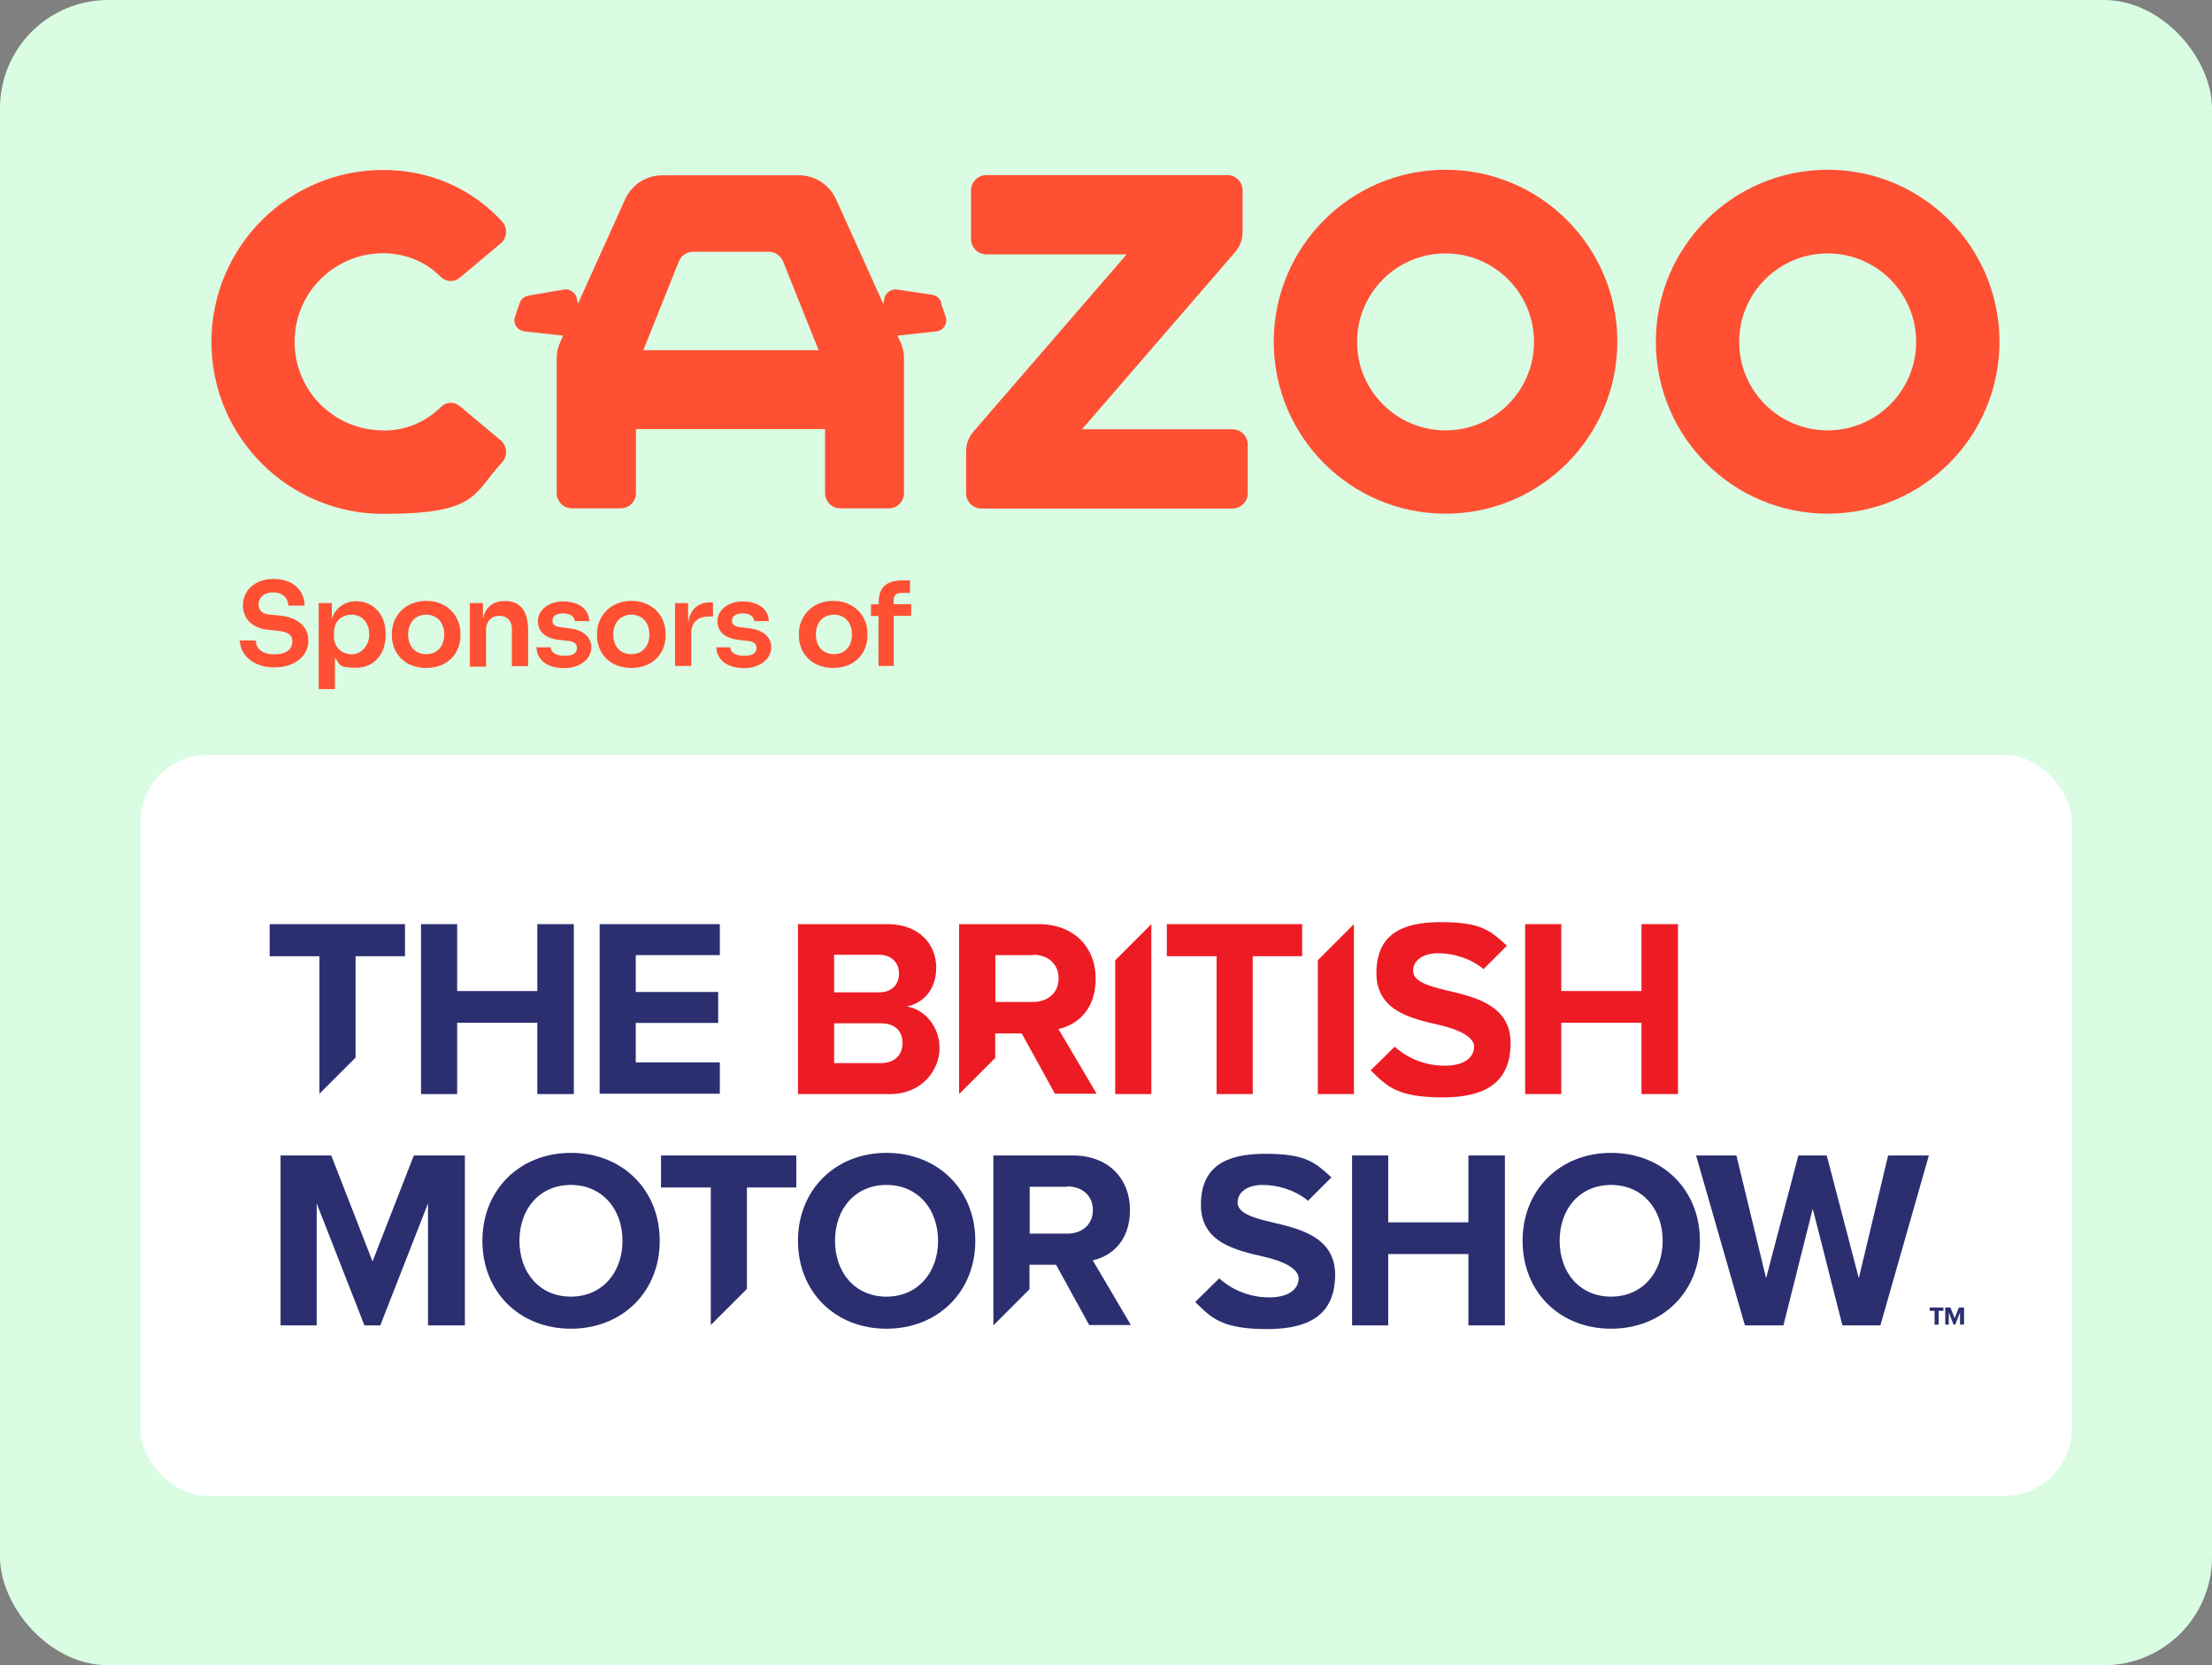
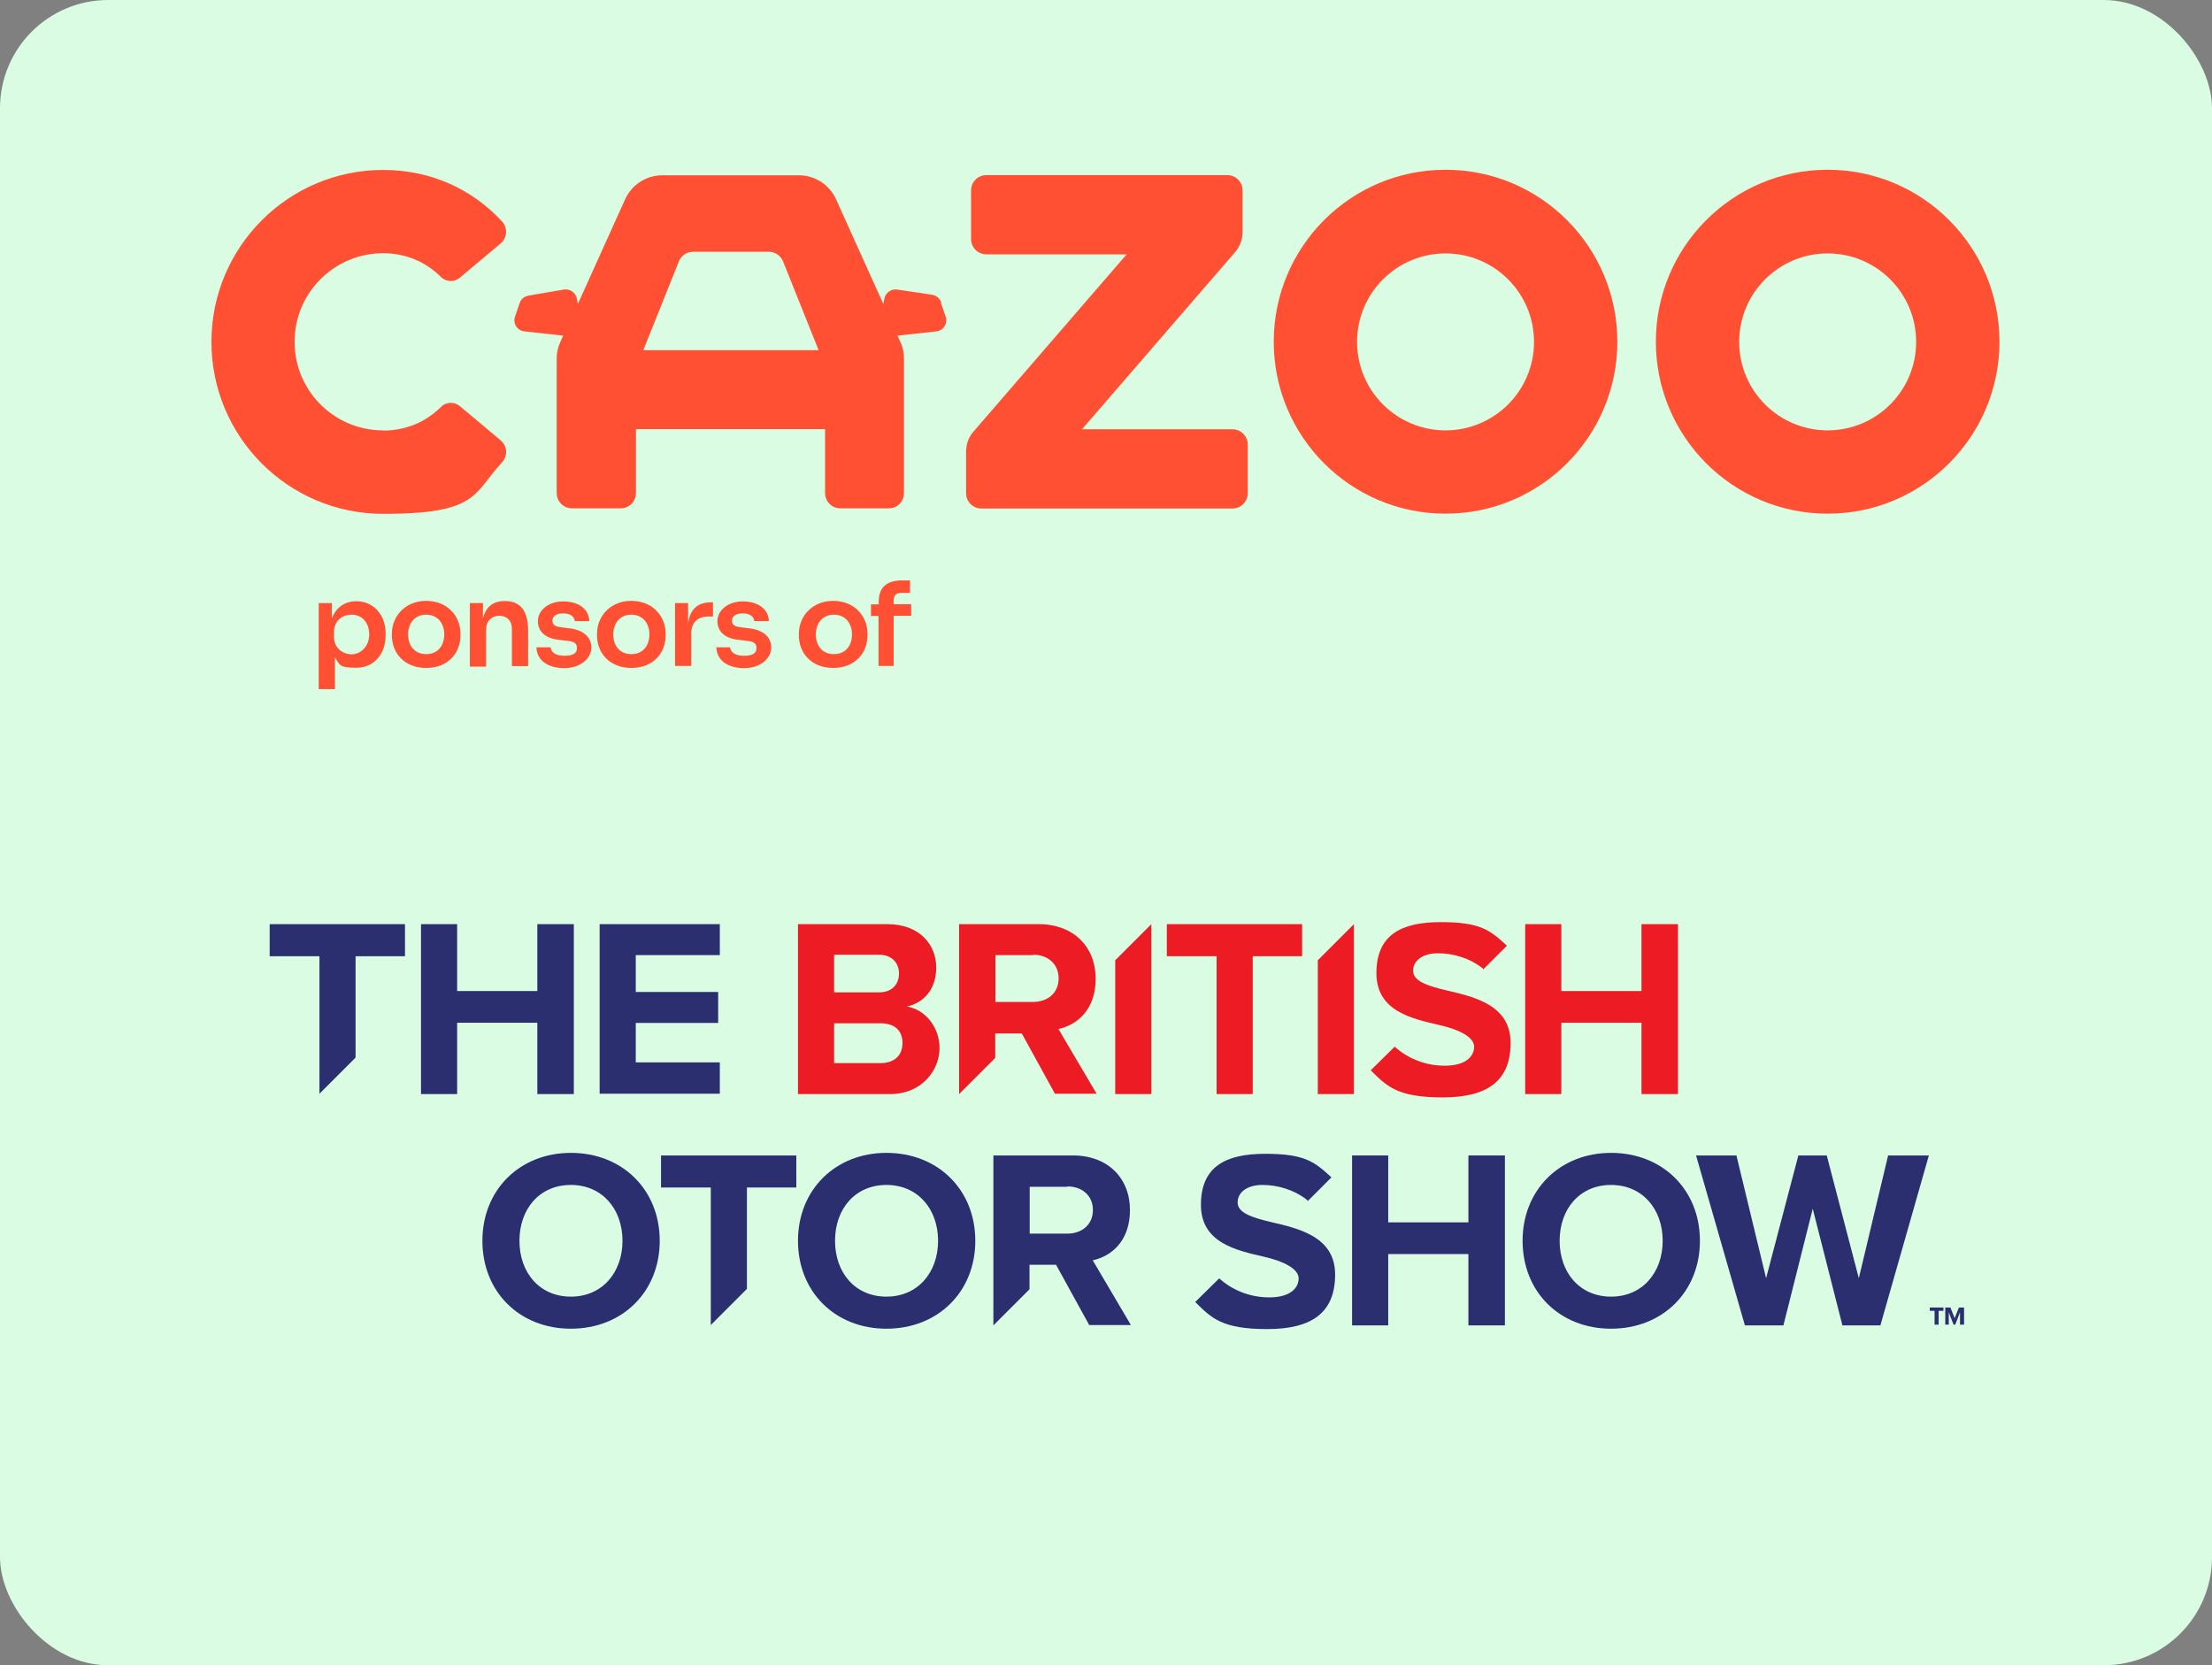
<svg xmlns="http://www.w3.org/2000/svg" id="Layer_1" viewBox="0 0 1200 903.5">
  <rect x="0" y="0" width="1200" height="903.5" fill="#808080" stroke="none" />
  <defs>
    <style>      .st0 {        fill: none;      }      .st1 {        fill: #ed1c24;      }      .st2 {        clip-path: url(#clippath-1);      }      .st3 {        fill: #d9fce3;      }      .st4 {        fill: #fff;      }      .st5 {        fill: #ff5033;      }      .st6 {        fill: #2b2f70;      }      .st7 {        clip-path: url(#clippath);      }    </style>
    <clipPath id="clippath">
      <rect class="st0" x="114.6" y="92.1" width="970.1" height="186.6" />
    </clipPath>
    <clipPath id="clippath-1">
      <rect class="st0" x="114.6" y="92.1" width="970.1" height="186.6" />
    </clipPath>
  </defs>
  <rect class="st3" width="1200" height="903.5" rx="58.7" ry="58.7" />
-   <rect class="st4" x="76.1" y="409.6" width="1047.9" height="402" rx="36.6" ry="36.6" />
  <g>
    <path class="st6" d="M173.3,593.6v-74.8h-27v-17.4h73.4v17.4h-26.8v55l-19.8,19.8h.2Z" />
    <path class="st6" d="M291.5,593.6v-38.7h-43.5v38.7h-19.6v-92.2h19.6v36.3h43.5v-36.3h19.8v92.2h-19.8Z" />
    <path class="st6" d="M325.3,593.6v-92.2h65.2v16.8h-45.6v20h44.7v16.8h-44.7v21.4h45.6v17h-65.2v.2Z" />
    <path class="st1" d="M432.9,593.6v-92.2h48.5c17.5,0,26.5,11.2,26.5,23.5s-7.2,19.3-15.9,21.2c9.8,1.6,17.7,11,17.7,22.6s-9.3,24.9-26.8,24.9h-49.9ZM452.5,538.4h24.5c6.7,0,10.7-4.2,10.7-10.2s-4.2-10.2-10.7-10.2h-24.5v20.3h0ZM452.5,576.8h25.2c7.5,0,11.9-4.2,11.9-10.9s-4.2-10.7-11.9-10.7h-25.2v21.7h0v-.2Z" />
    <path class="st1" d="M572.4,593.6l-18.1-32.9h-14.4v13.3l-19.6,19.6v-92.2h43.1c19.3,0,31,12.6,31,29.6s-10.2,25.1-20.2,27.3l20.7,35.1h-22.6v.2ZM560.5,518.2h-20.5v25.4h20.5c7.9,0,13.8-4.9,13.8-12.8s-6-12.8-13.8-12.8h0v.2Z" />
    <path class="st6" d="M591,719.1l-18.1-32.9h-14.4v13.3l-19.6,19.6v-92.2h43.1c19.3,0,31,12.6,31,29.6s-10.2,25.1-20.2,27.3l20.7,35.1h-22.6v.2ZM579.1,643.9h-20.5v25.4h20.5c7.9,0,13.8-4.9,13.8-12.8s-6-12.8-13.8-12.8h0v.2Z" />
    <path class="st1" d="M605,593.6v-72.6l19.6-19.6v92.2h-19.6Z" />
    <path class="st1" d="M714.9,593.6v-72.6l19.6-19.6v92.2h-19.6Z" />
    <path class="st1" d="M660,593.6v-74.8h-27v-17.4h73.4v17.4h-26.8v74.8h-19.8.2Z" />
    <path class="st1" d="M890.5,593.6v-38.7h-43.5v38.7h-19.6v-92.2h19.6v36.3h43.5v-36.3h19.8v92.2h-19.8Z" />
-     <path class="st6" d="M232.2,719.1v-66.2l-25.9,66.2h-8.6l-25.9-66.2v66.2h-19.6v-92.2h27.5l22.4,57.5,22.4-57.5h27.7v92.2h-20Z" />
    <path class="st6" d="M309.7,625.5c27.9,0,48.2,20,48.2,47.7s-20.3,47.7-48.2,47.7-48-20-48-47.7,20.3-47.7,48-47.7ZM309.7,642.9c-17,0-27.9,13-27.9,30.3s10.9,30.3,27.9,30.3,28-13.1,28-30.3-11-30.3-28-30.3Z" />
    <path class="st6" d="M480.9,625.5c27.9,0,48.2,20,48.2,47.7s-20.3,47.7-48.2,47.7-48-20-48-47.7,20.3-47.7,48-47.7ZM480.9,642.9c-17,0-27.9,13-27.9,30.3s10.9,30.3,27.9,30.3,28-13.1,28-30.3-11-30.3-28-30.3Z" />
    <path class="st6" d="M709.4,651.3c-7.2-5.8-16.3-8.4-24.5-8.4s-13.5,3.9-13.5,9.5,7.7,8.2,18.4,10.7c15.2,3.5,34.5,8.1,34.5,28.4s-12.1,29.6-36.8,29.6-30.3-6-39.1-14.7l13-12.8c6.5,5.8,15.8,10.3,27.2,10.3s15.9-5.1,15.9-10.3-8.1-9.3-18.6-11.7c-15.1-3.5-34.4-7.5-34.4-28.2s13.3-27.7,34.9-27.7,26.8,4.4,35.9,12.8l-12.8,12.8h-.2v-.2Z" />
    <path class="st6" d="M796.6,719.1v-38.7h-43.5v38.7h-19.6v-92.2h19.6v36.3h43.5v-36.3h19.8v92.2h-19.8Z" />
    <path class="st6" d="M874,625.5c27.9,0,48.2,20,48.2,47.7s-20.3,47.7-48.2,47.7-48-20-48-47.7,20.3-47.7,48-47.7ZM874,642.9c-17,0-27.9,13-27.9,30.3s10.9,30.3,27.9,30.3,28-13.1,28-30.3-11-30.3-28-30.3Z" />
    <path class="st6" d="M999.5,719.1l-16.1-63.3-15.9,63.3h-20.9l-26.5-92.2h21.9l16.1,66.6,17.5-66.6h15.4l17.4,66.6,15.9-66.6h22.1l-26.3,92.2h-20.9.2Z" />
    <path class="st6" d="M385.6,719.1v-74.8h-27v-17.4h73.4v17.4h-26.8v55l-19.8,19.8h.2Z" />
    <path class="st1" d="M804.6,525.6c-7.2-5.8-16.3-8.4-24.5-8.4s-13.5,3.9-13.5,9.5,7.7,8.2,18.4,10.7c15.2,3.5,34.5,8.1,34.5,28.4s-12.1,29.6-36.8,29.6-30.3-6-39.1-14.7l13-12.8c6.5,5.8,15.8,10.3,27.2,10.3s15.9-5.1,15.9-10.3-8.1-9.3-18.6-11.7c-15.1-3.5-34.4-7.5-34.4-28.2s13.3-27.7,34.9-27.7,26.8,4.4,35.9,12.8l-12.8,12.8h-.2v-.2Z" />
    <path class="st6" d="M1049.5,718.7v-7.5h-2.6v-1.8h7.4v1.8h-2.6v7.5h-2.1Z" />
    <path class="st6" d="M1063.3,718.7v-6.7l-2.6,6.7h-.9l-2.6-6.7v6.7h-1.9v-9.3h2.8l2.3,5.8,2.3-5.8h2.8v9.3h-2.1,0Z" />
  </g>
  <g>
-     <path class="st5" d="M130,347.5h8.8c0,3.9,2.8,7.5,10,7.5s9.8-3.2,9.8-7-2.8-5.3-8.4-5.8l-4-.4c-8.8-.7-14.4-5.6-14.4-13.5s6.5-14.2,16.6-14.2,16.8,5.8,16.8,14.5h-8.8c0-3.7-2.8-7.2-8.2-7.2s-7.9,3.2-7.9,6.5,1.9,5.3,6.5,5.6l4,.4c9.8.7,16.5,5.4,16.5,13.7s-7.4,14.5-18.4,14.5-18.8-6.3-18.8-15.1h-.2v.4Z" />
    <path class="st5" d="M173,327.2h7v8.6c2.1-6.3,7.2-9.6,13.3-9.6,9.6,0,15.9,7.7,15.9,17.4v1.2c0,9.8-6.1,17.5-15.9,17.5s-8.9-1.8-11.6-5.6v17.2h-8.8v-46.4h0v-.2ZM200.3,344.2c0-6.3-3.9-10.7-9.5-10.7s-9.6,3.7-9.6,9.6v2.6c0,5.8,4.7,9.3,9.6,9.3s9.5-4.4,9.5-10.7h0v-.2Z" />
    <path class="st5" d="M212.6,344.9v-1.2c0-9.3,7.2-17.7,18.6-17.7s18.6,8.2,18.6,17.7v1.2c0,9.1-6.5,17.5-18.6,17.5s-18.6-8.4-18.6-17.5h0ZM241,344.2c0-6.1-3.7-10.7-9.8-10.7s-9.8,4.6-9.8,10.7,3.5,10.7,9.8,10.7,9.8-4.6,9.8-10.7Z" />
    <path class="st5" d="M255,327.2h7v8.4c1.4-6.1,5.3-9.5,11.7-9.5h.4c8.1,0,12.4,5.3,12.4,15.8v19.5h-8.8v-20.3c0-4.2-2.6-7-6.8-7s-7.2,3-7.2,7.4v20.2h-8.8v-34.2h0v-.2Z" />
    <path class="st5" d="M290.8,351.2h7.9c.2,2.5,2.5,4.6,7.5,4.6s6.8-1.6,6.8-4.2-1.6-3.7-6.1-4l-3.2-.4c-7.7-.7-11.9-4.4-11.9-10.2s5.6-10.7,13.7-10.7,14,3.9,14.2,10.7h-7.9c-.2-2.5-2.5-4.2-6.3-4.2s-5.8,1.6-5.8,3.9,1.4,3.3,5.3,3.7l3,.4c8.1.7,12.8,4.6,12.8,10.5s-5.8,11.2-14.7,11.2-14.9-4.2-15.1-11.4h.2l-.4.2Z" />
    <path class="st5" d="M323.9,344.9v-1.2c0-9.3,7.2-17.7,18.6-17.7s18.6,8.2,18.6,17.7v1.2c0,9.1-6.5,17.5-18.6,17.5s-18.6-8.4-18.6-17.5h0ZM352.3,344.2c0-6.1-3.7-10.7-9.8-10.7s-9.8,4.6-9.8,10.7,3.5,10.7,9.8,10.7,9.8-4.6,9.8-10.7Z" />
    <path class="st5" d="M366.3,327.2h7v11.2c.9-7.7,5.1-11.6,12.3-11.6h1.2v7.7h-2.5c-5.8,0-9.3,3.3-9.3,9.1v17.7h-8.8v-34.2h0Z" />
    <path class="st5" d="M388.2,351.2h7.9c.2,2.5,2.5,4.6,7.5,4.6s6.8-1.6,6.8-4.2-1.6-3.7-6.1-4l-3.2-.4c-7.7-.7-11.9-4.4-11.9-10.2s5.6-10.7,13.7-10.7,14,3.9,14.2,10.7h-7.9c-.2-2.5-2.5-4.2-6.3-4.2s-5.8,1.6-5.8,3.9,1.4,3.3,5.3,3.7l3.2.4c8.1.7,12.8,4.6,12.8,10.5s-5.8,11.2-14.7,11.2-14.9-4.2-15.1-11.4h0l-.4.2Z" />
    <path class="st5" d="M433.4,344.9v-1.2c0-9.3,7.2-17.7,18.6-17.7s18.6,8.2,18.6,17.7v1.2c0,9.1-6.5,17.5-18.6,17.5s-18.6-8.4-18.6-17.5h0ZM462.2,344.2c0-6.1-3.7-10.7-9.8-10.7s-9.8,4.6-9.8,10.7,3.5,10.7,9.8,10.7,9.8-4.6,9.8-10.7Z" />
    <path class="st5" d="M476.7,334.2h-4.2v-6.3h4.2v-1.4c0-7.9,4.4-11.6,12.8-11.6h4.2v6.8h-4.9c-2.6,0-4,1.4-4,4v2.1h9.5v6.3h-9.5v27.2h-8.2v-27.2h.2Z" />
  </g>
  <g id="Cazoo_Logo_Spark_Orange_-_RGB">
    <g class="st7">
      <g class="st2">
        <g>
          <path class="st5" d="M784.2,92.1c-51.5,0-93.2,41.8-93.2,93.3s41.7,93.3,93.2,93.3,93.2-41.8,93.2-93.3-41.7-93.3-93.2-93.3ZM784.2,233.5c-26.5,0-48-21.5-48-48s21.5-48,48-48,48,21.5,48,48-21.5,48-48,48Z" />
          <path class="st5" d="M991.5,92.1c-51.5,0-93.2,41.8-93.2,93.3s41.7,93.3,93.2,93.3,93.2-41.8,93.2-93.3-41.7-93.3-93.2-93.3ZM991.5,233.5c-26.5,0-48-21.5-48-48s21.5-48,48-48,48,21.5,48,48-21.5,48-48,48Z" />
          <path class="st5" d="M665.8,95h-130.7c-4.6,0-8.3,3.7-8.3,8.3v26.4c0,4.6,3.7,8.3,8.3,8.3h76.1l-82.7,95.7c-2.8,3-4.4,7.1-4.4,11.2v22.7c0,4.6,3.7,8.3,8.3,8.3h136.2c4.6,0,8.3-3.7,8.3-8.3v-26.4c0-4.6-3.7-8.3-8.3-8.3h-81.6l82.7-95.7c2.8-3,4.4-7.1,4.4-11.2v-22.7c0-4.6-3.7-8.3-8.3-8.3Z" />
          <path class="st5" d="M510.7,164.2c-.8-2.3-2.8-4-5.2-4.3l-18.7-2.8c-3-.5-6,1.4-6.9,4.3l-.7,3.5-25.6-56.7c-3.6-8-11.5-13.1-20.3-13.1h-3.4s-67.1,0-67.1,0h0s-3.4,0-3.4,0c-8.8,0-16.7,5.1-20.3,13.1l-25.6,56.7-.7-3.5c-.9-2.9-3.8-4.8-6.9-4.3l-18.7,3.2c-2.4.4-4.4,1.6-5.2,3.9l-2.6,7.6c-1.3,3.7,1.2,7.6,5.1,8l21,2.3-1.6,3.6c-1.3,2.8-1.9,5.8-1.9,8.8v73c0,4.6,3.7,8.3,8.3,8.3h26.4c4.6,0,8.3-3.7,8.3-8.3v-34.7h102.6v34.7c0,4.6,3.7,8.3,8.2,8.3h26.4c4.6,0,8.2-3.7,8.2-8.3v-73c0-3-.6-6.1-1.9-8.8l-1.6-3.6,21-2.3c3.9-.4,6.4-4.3,5.1-8l-2.6-7.6h0ZM349,190l19.3-48.2c1.2-3.1,4.3-5.2,7.7-5.2h41.1c3.4,0,6.4,2.1,7.7,5.2l19.3,48.2h-95Z" />
          <path class="st5" d="M207.8,233.5c-27.4,0-49.5-23-47.9-50.8,1.4-25.7,23-45.7,48.7-45.3,12.2.2,22.7,5,30.5,12.8,2.8,2.8,7.2,3.1,10.3.5l22.2-18.6c3.6-3,3.9-8.5.8-11.9-15.9-17.3-38.4-28-64.5-28-51.5,0-93.2,41.8-93.2,93.3s41.7,93.3,93.2,93.3,48.6-10.7,64.5-28c3.2-3.5,2.8-8.9-.8-11.9l-22.2-18.6c-3-2.5-7.5-2.3-10.2.5-7.9,7.9-18.7,12.8-31.3,12.8h0Z" />
        </g>
      </g>
    </g>
  </g>
</svg>